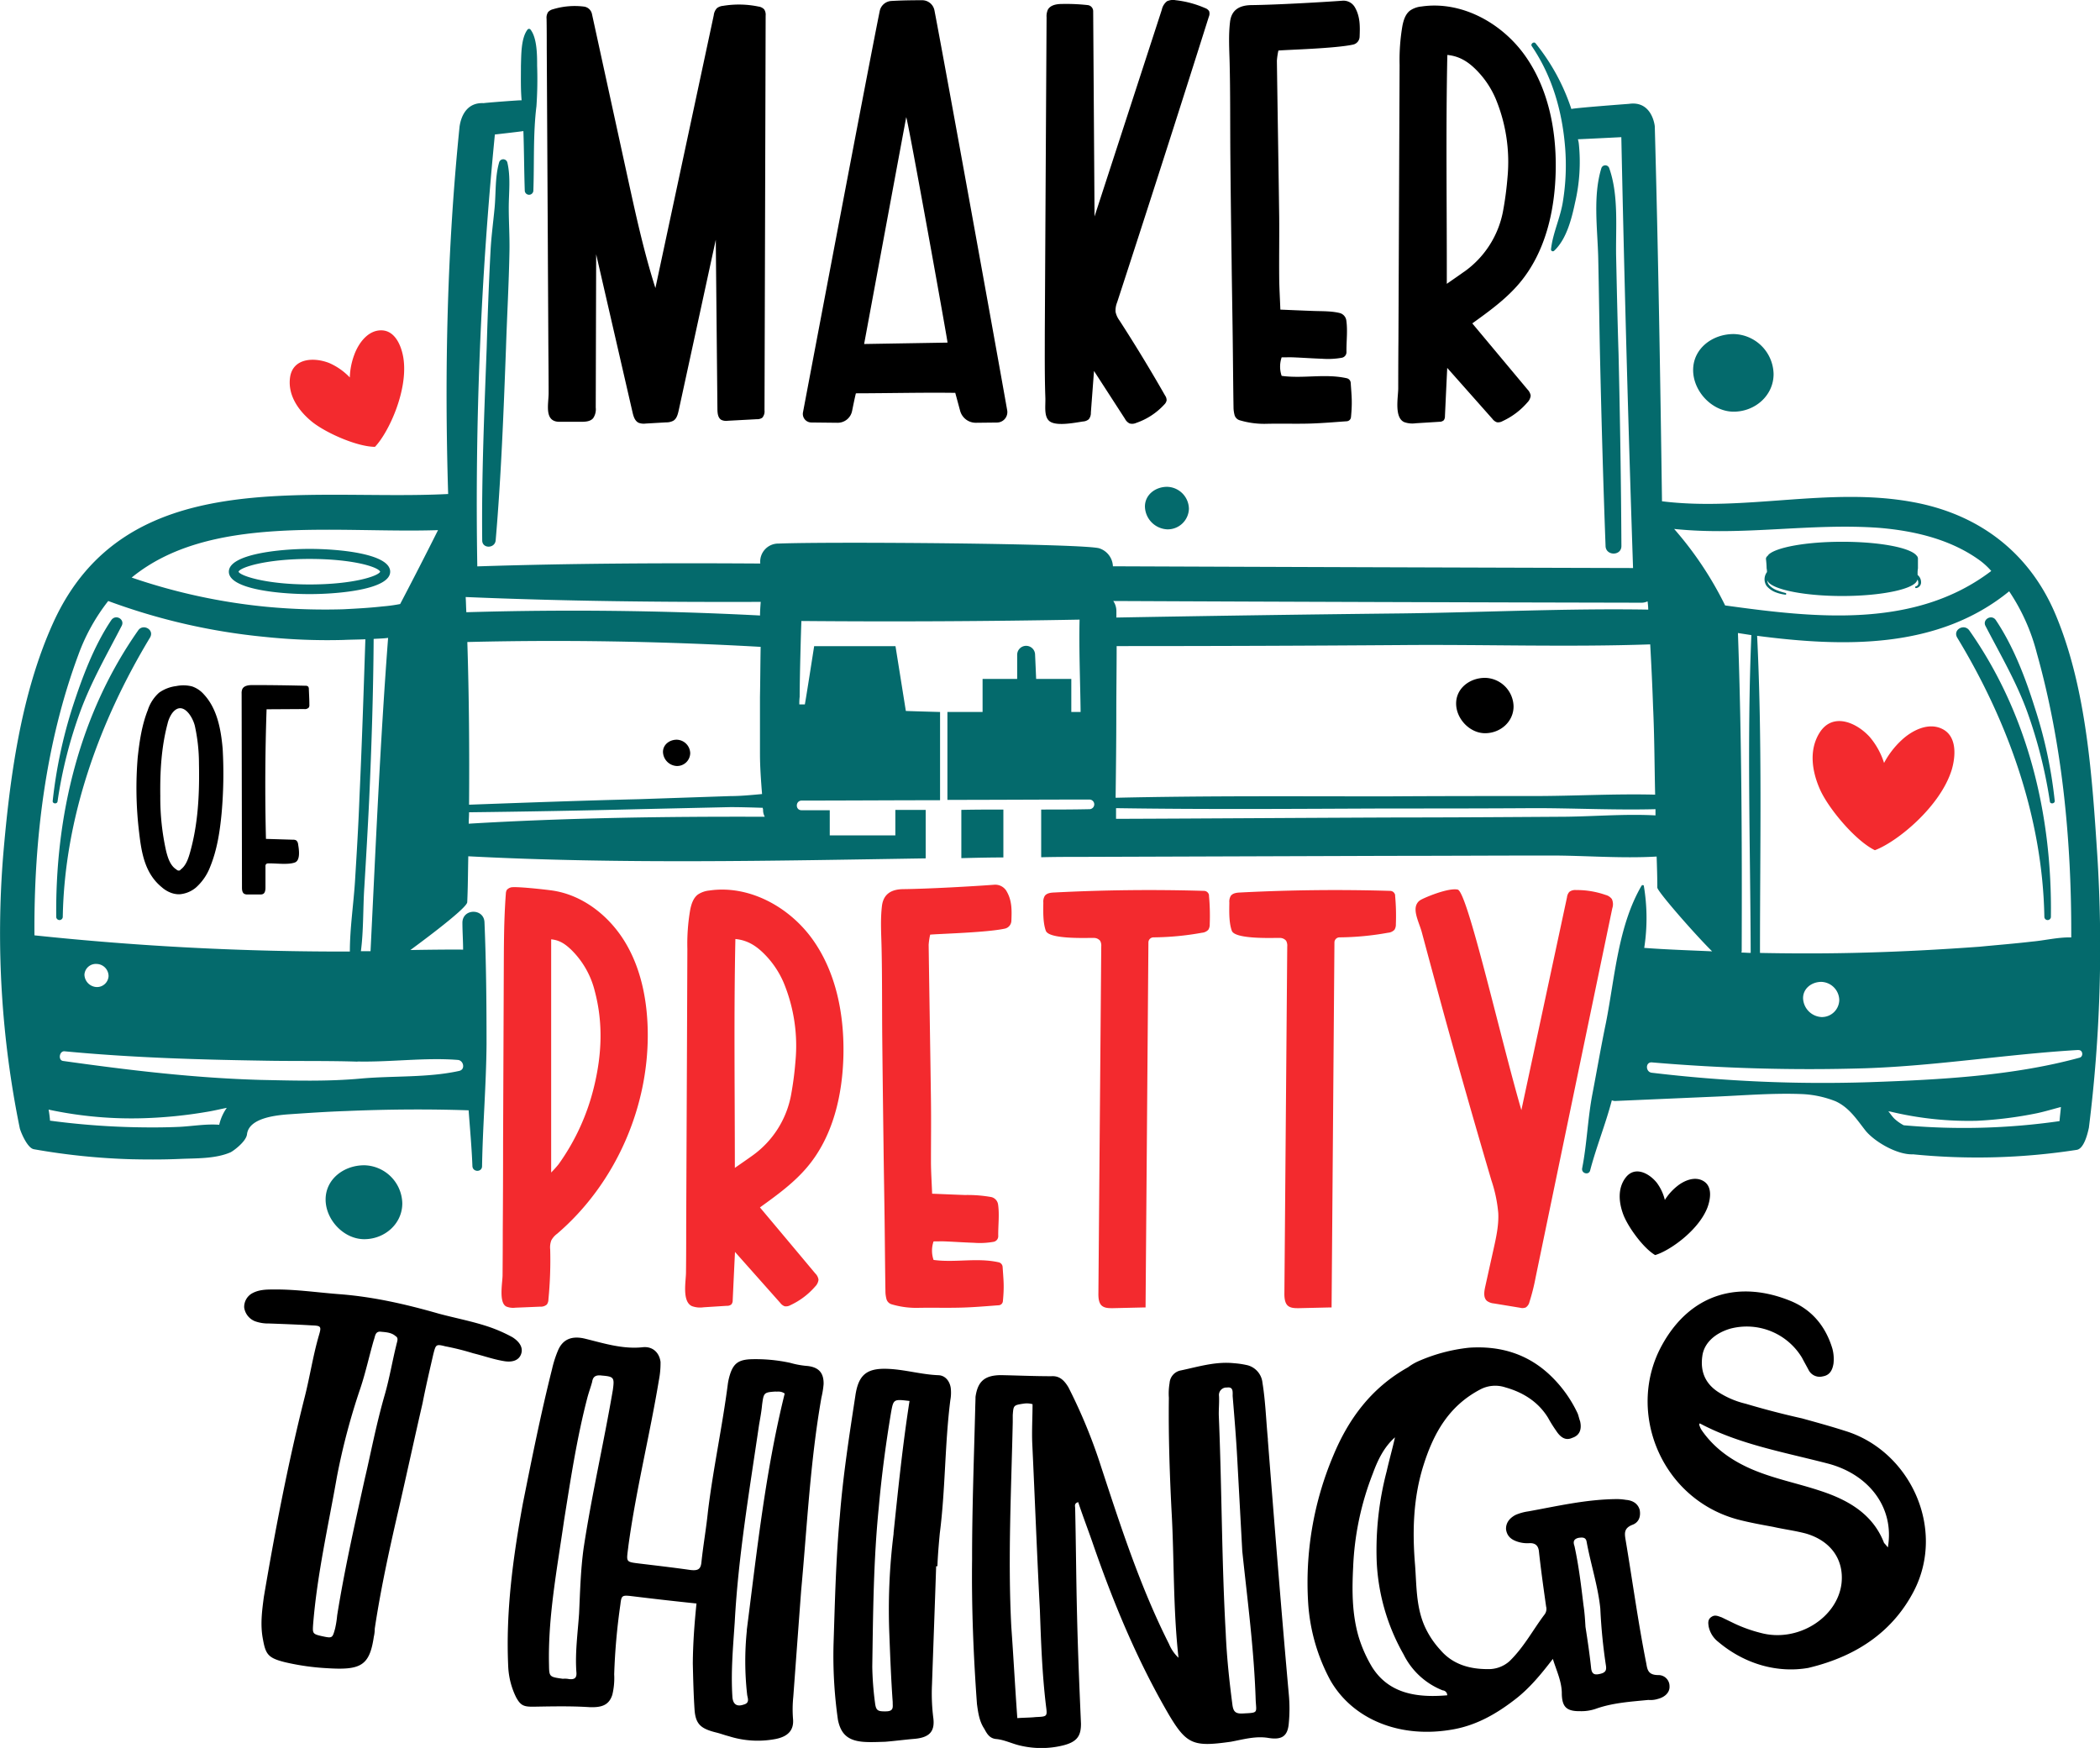
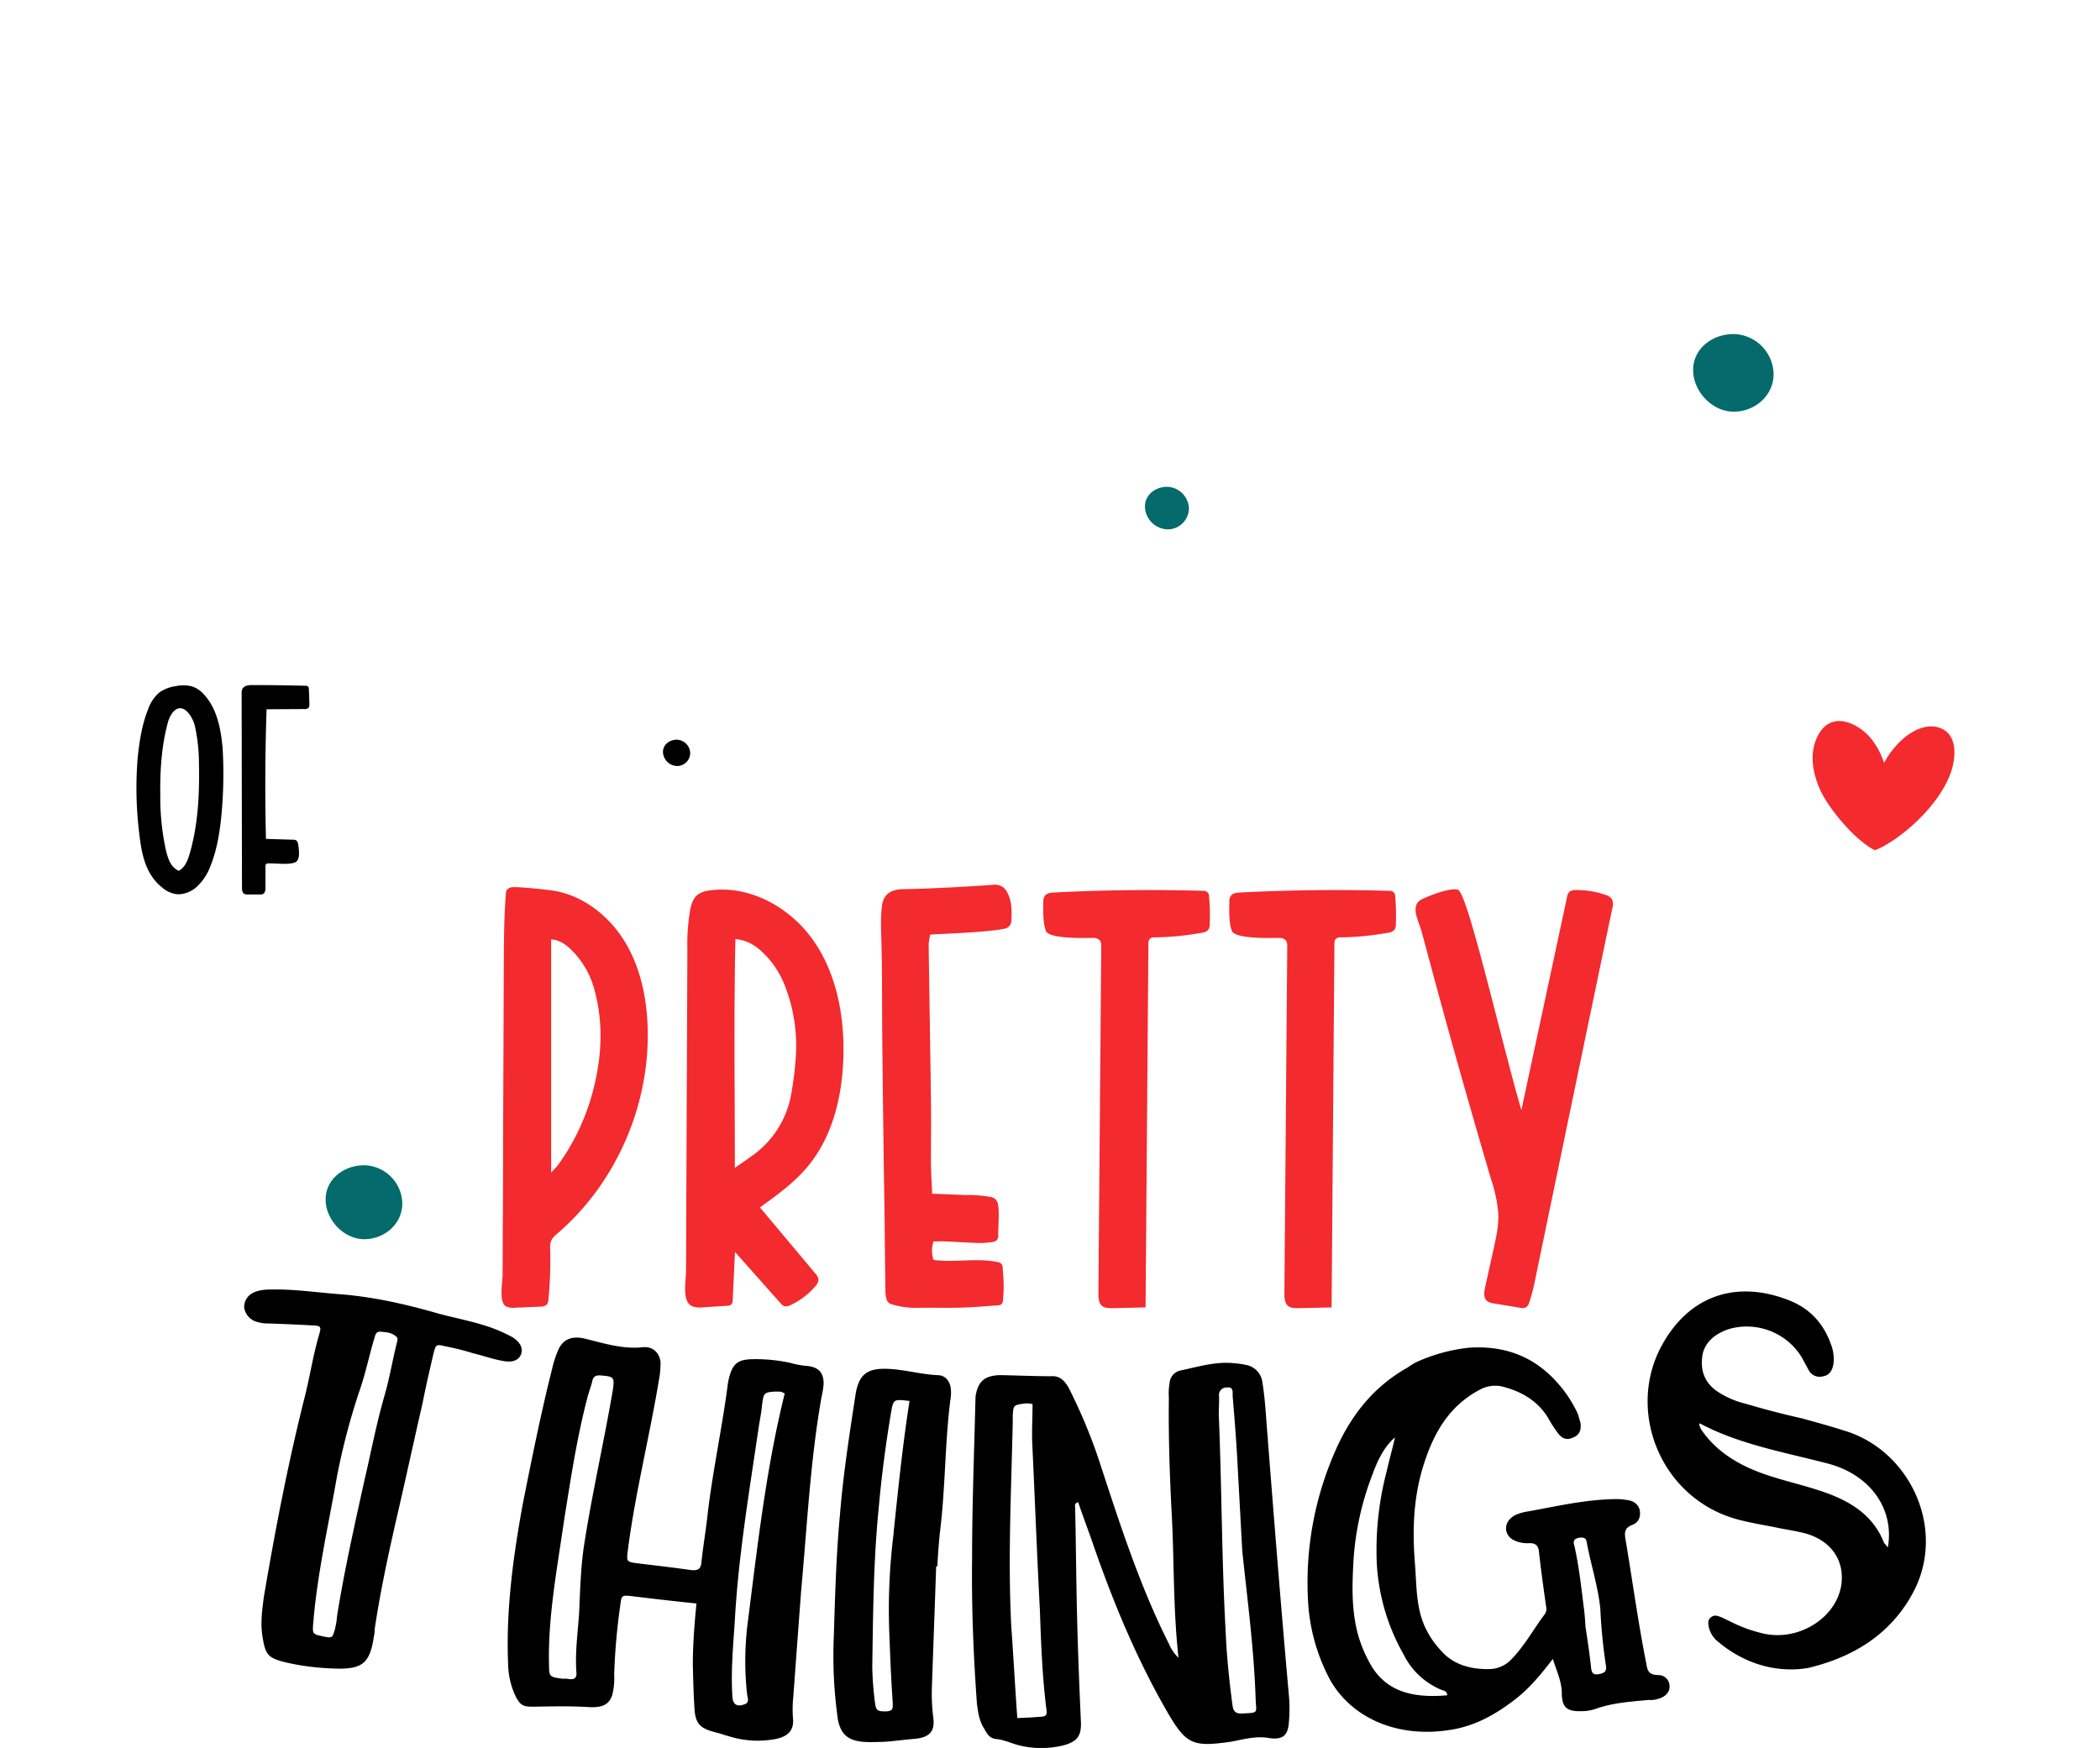
<svg xmlns="http://www.w3.org/2000/svg" viewBox="0 0 736.38 612.95">
  <defs>
    <style>.cls-1{fill:#046a6c;}.cls-2{fill:#f32a2e;}</style>
  </defs>
  <title>SVG</title>
  <g id="Layer_1" data-name="Layer 1">
    <path d="M201,438a9.63,9.63,0,0,0-4.11-2.77,12.29,12.29,0,0,0-5.56-.13,13.19,13.19,0,0,0-6,2.3,13.88,13.88,0,0,0-4,6.17c-2.06,5.19-2.9,10.87-3.51,16.43a129.43,129.43,0,0,0,.49,26.47c.84,7.26,2.05,14.39,8,19.22a10.25,10.25,0,0,0,3.27,1.94,8.14,8.14,0,0,0,2.9.48,10.19,10.19,0,0,0,5.68-2.3,18.59,18.59,0,0,0,5.07-7.37c2.42-5.92,3.39-12.33,4-18.74a156.44,156.44,0,0,0,.37-22.6C207,450.23,205.66,443,201,438Zm-5,56c-.6,2.05-1.45,4.23-3.14,5.44a.66.66,0,0,1-.6.36h-.12a1,1,0,0,1-.73-.36c-2.17-1.33-3-4-3.62-6.41a85.57,85.57,0,0,1-2.06-19.34c-.12-8.58.36-17.16,2.54-25.38a10.57,10.57,0,0,1,1.57-3.63c3.5-4.71,7.13.85,8,4.35a61.93,61.93,0,0,1,1.45,13.3C199.5,473,199,483.71,196,494Zm42-52.41a1.79,1.79,0,0,1-.17,1,1.83,1.83,0,0,1-1.63.57l-13.2.08q-.78,22.71-.22,45.45l9.55.29a2,2,0,0,1,1.05.23,1.91,1.91,0,0,1,.67,1.34c.34,1.95.87,5.72-1.18,6.43-2.49.87-6.59.22-9.25.31a1.15,1.15,0,0,0-.77.22,1.12,1.12,0,0,0-.24.85c0,2.45,0,4.9,0,7.35,0,.88-.12,2-.93,2.33a2.22,2.22,0,0,1-1,.14l-4.25,0a2.4,2.4,0,0,1-1.27-.23c-.7-.42-.79-1.39-.79-2.21q-.06-34-.12-68a3.62,3.62,0,0,1,.25-1.6c.59-1.21,2.21-1.39,3.56-1.39q9.25,0,18.53.24a1.34,1.34,0,0,1,1,.3v0a1.41,1.41,0,0,1,.23.86C237.89,438,238,439.78,238,441.58Z" transform="translate(-129.52 -194.52)" />
-     <path d="M397.5,197.83A3.42,3.42,0,0,1,398,200q-.19,69.22-.4,138.43a3.35,3.35,0,0,1-.78,2.57,3.13,3.13,0,0,1-1.93.52l-10.21.55a4,4,0,0,1-2.19-.3c-1.22-.68-1.38-2.33-1.4-3.73l-.42-43.21c-.05-5.41-.11-10.81-.15-16.22-.06.23-.11.46-.16.69q-6.42,29.6-12.86,59.19c-.3,1.33-.68,2.79-1.81,3.53a5.14,5.14,0,0,1-2.62.61l-7.18.42a5.09,5.09,0,0,1-2.42-.27c-1.35-.64-1.83-2.28-2.16-3.73l-12.74-55.36-.15,53.75a5.48,5.48,0,0,1-.92,3.74c-1,1.18-2.81,1.26-4.38,1.25l-7.41,0c-5.52,0-3.79-6.27-3.81-10.17,0-5.77-.06-11.53-.1-17.29-.05-11.53-.13-23.06-.18-34.58q-.19-34.57-.38-69.15c0-3.38,0-6.75-.06-10.13a3.7,3.7,0,0,1,.53-2.35,3.4,3.4,0,0,1,1.74-1,26.1,26.1,0,0,1,10.83-.93,3.3,3.3,0,0,1,2.81,2.57l12.5,57.28c2.84,13,5.7,26.13,9.75,38.85l20.46-95.65a4.35,4.35,0,0,1,1.11-2.49,4.13,4.13,0,0,1,2.16-.82,33.91,33.91,0,0,1,12.42.25A3.29,3.29,0,0,1,397.5,197.83Zm59.69.32c3.84,20,21.67,118.47,25.51,140.25a3.66,3.66,0,0,1-3.58,4.29l-7.37.08a5.69,5.69,0,0,1-5.56-4.22l-1.7-6.27c-11.37-.16-23,.14-34.84.16-.24.83-.83,3.69-1.34,6.2a5.14,5.14,0,0,1-5.1,4.13l-9.21-.1a3,3,0,0,1-2.91-3.54C414.9,319,434,218.13,438,198.39a4.42,4.42,0,0,1,4.08-3.53c3.73-.21,6.68-.25,10.8-.26A4.39,4.39,0,0,1,457.19,198.15Zm4.59,116.51c0-.88-13.87-78-14.49-79.05-5,26.87-9.85,53.06-14.76,79.54Zm90.28-117.32a35.44,35.44,0,0,0-10.31-2.75,4.88,4.88,0,0,0-2.91.33l-.06,0a5.13,5.13,0,0,0-1.86,3q-11.79,36.24-23.59,72.5l-.48-72a2.15,2.15,0,0,0-1.89-2.11,69.2,69.2,0,0,0-9-.4c-1.87,0-4.08.34-5,2a5.69,5.69,0,0,0-.45,2.66q-.32,55.23-.62,110.45c0,7.65-.08,15.3.19,22.93.12,3-.7,7.17,1.93,8.57s8.51.22,11.29-.2a3.4,3.4,0,0,0,2-.78,3.5,3.5,0,0,0,.74-2.33l1.1-14.61L524,341.39a3.68,3.68,0,0,0,1.62,1.62,3.41,3.41,0,0,0,2.32-.19,23.84,23.84,0,0,0,9.84-6.44,2.77,2.77,0,0,0,.82-1.44,2.84,2.84,0,0,0-.54-1.73q-7.63-13.38-16-26.33a7.73,7.73,0,0,1-1.36-3,7.59,7.59,0,0,1,.55-3.34q16.31-50,32.14-100.1a2.78,2.78,0,0,0,.12-2A2.71,2.71,0,0,0,552.06,197.34Zm48.08-2.56c-7.06.51-23,1.43-31.79,1.53-4.07.05-7,1.56-7.51,5.89-.57,4.8-.26,9.55-.14,14.34.26,10.77.16,21.54.25,32.31q.16,18.41.44,36.81c.1,8.83.27,17.66.38,26.48.11,8.53.16,17.05.3,25.57a11,11,0,0,0,.31,2.16,2.66,2.66,0,0,0,1.78,2,30.1,30.1,0,0,0,9.61,1.26c5.13-.12,10.28.07,15.4-.09,4.21-.14,8.4-.5,12.62-.8a1.58,1.58,0,0,0,1.46-1.44c.52-5.45.22-7.2-.09-12a1.78,1.78,0,0,0-1.36-1.64c-7.61-1.71-15.33.21-22.86-.84a10,10,0,0,1,0-6.49c1.49,0,2.83-.05,4.16,0,3.32.14,6.63.37,10,.49a27.85,27.85,0,0,0,7-.36,2,2,0,0,0,1.57-2c-.06-3.8.47-7.45-.06-11.11a3.14,3.14,0,0,0-2.37-2.58c-3-.71-6.1-.6-9.18-.71-3.73-.13-7.47-.3-11.57-.47-.15-4-.38-7.69-.41-11.39-.06-7,.06-14.06,0-21.08-.24-18.26-.56-36.53-.81-54.8a24.13,24.13,0,0,1,.53-3.57c2.66-.28,19.84-.7,26.22-2.1a2.92,2.92,0,0,0,2.26-2.76c.14-3.53.25-7.08-1.72-10.41A4.6,4.6,0,0,0,600.14,194.78Zm65,136.3a4.1,4.1,0,0,1,1.11,2.06v.26a4.06,4.06,0,0,1-1.17,2.27,25.6,25.6,0,0,1-8.67,6.52,3.13,3.13,0,0,1-2,.4,3.35,3.35,0,0,1-1.55-1.17L637,323.53q-.41,8.45-.8,16.9a2.33,2.33,0,0,1-.42,1.47,2.31,2.31,0,0,1-1.61.53l-8.19.51a8.42,8.42,0,0,1-4.06-.4c-3.58-1.59-2.11-8.79-2.1-11.82q0-8.27.07-16.54l.14-32.31q.13-32.31.27-64.63a70.69,70.69,0,0,1,1-13.72c.4-2,1.06-4.06,2.67-5.3a8.42,8.42,0,0,1,4-1.42c14-2.06,28.18,5.74,36.34,17.26s11,26.11,10.73,40.22-3.6,28.68-12.66,39.48c-4.69,5.58-10.67,9.9-16.59,14.16Zm-22.3-41.2A33.61,33.61,0,0,0,656.67,268c.68-3.74,1.16-7.53,1.47-11.31A57.78,57.78,0,0,0,654,229.17a32.3,32.3,0,0,0-6.9-10.22c-2.61-2.6-5.67-4.75-10.06-5.16-.56,26.6-.14,52.87-.19,80.26C639.44,292.24,641.14,291.09,642.81,289.88Z" transform="translate(-129.52 -194.52)" />
    <path d="M312.24,669.37c.78-2.15-.36-4.22-3-5.92a52.45,52.45,0,0,0-8.87-3.85c-5.61-1.83-11.35-2.91-17-4.43-11.29-3.24-22.45-5.81-34.22-6.78-8-.57-15.9-1.81-23.94-1.69-2.39,0-4.78.07-7,1.2a5.46,5.46,0,0,0-3.06,5.15,6.09,6.09,0,0,0,3.81,4.79,13.49,13.49,0,0,0,4.85.78c5,.18,10.17.37,15.09.67,3.22.12,3.39.36,2.44,3.53-2.13,7.3-3.21,14.86-5.18,22.41-5.7,22.73-10.17,45.94-14.12,69.28-.65,4.92-1.31,9.83-.31,14.89.94,5.27,1.85,6.54,7.73,8a84.87,84.87,0,0,0,14.79,2.1c11.73.73,14.84-.8,16.35-11a12.63,12.63,0,0,0,.33-2.86c2.25-15.05,5.66-30.09,8.57-42.7,3.12-13.63,5.54-24.89,8.18-36.3,1.14-5.85,2.5-11.65,3.79-17.26.88-3.4.92-3.59,4.18-2.76a91.29,91.29,0,0,1,9.84,2.46c3.47.84,6.89,2.07,10.43,2.68C309.18,672.4,311.46,671.54,312.24,669.37Zm-43.76-3.13c-1.38,5.58-2.36,11.46-4,17.22-3.09,10.68-5.13,21.6-7,29.4-4,18.06-7.29,32.89-9.73,48.13a34.92,34.92,0,0,1-.74,4.67c-.89,3.17-.93,3.38-4.09,2.71-3.84-.81-3.8-1-3.61-4.13,1.4-17.55,5.36-34.77,8.38-52a232.36,232.36,0,0,1,8.23-31c1.83-5.49,3.08-11.32,4.69-16.85.47-1.16.4-2.86,2.13-2.91,1.91.19,4,.22,5.49,1.57C269.42,663.71,268.73,665,268.48,666.24Zm144.27,7.29a31.27,31.27,0,0,1-6.16-1.11,56.9,56.9,0,0,0-14.08-1.25c-4,.23-5.79,1.49-7,5.3a21,21,0,0,0-.75,3.22c-1.94,15.08-5.2,30-7,44.93-.61,5.93-1.66,11.82-2.28,17.74-.25,2.45-1.2,3-3.85,2.7-5.94-.85-12.11-1.56-18.06-2.28-4.4-.54-4.4-.55-3.89-4.62.08-.61.16-1.22.23-1.84,2.69-19.54,7.47-38.6,10.67-57.89a31,31,0,0,0,.56-6.34c-.44-3.37-2.88-5.53-6.28-5.14-7,.75-13.69-1.41-20.19-3-4.47-1.08-7.79.06-9.5,4.17a39.28,39.28,0,0,0-2.08,6.53c-3.93,15.61-7.07,31.32-10.26,47.27-3.42,18.79-6,37.73-5.1,57a27.21,27.21,0,0,0,2.78,10.81c1.66,3,2.78,3.34,6.55,3.26,6.35-.11,12.92-.24,19.18.17,4.4.17,6.86-.78,8-4.36a24.87,24.87,0,0,0,.65-7.16,220.31,220.31,0,0,1,2.16-24.38c.4-3.26.44-3.46,4.22-3,7.33.9,14.45,1.71,22.48,2.55-.72,6.95-1.25,14.12-1.29,21.15.13,5.39.26,11,.63,16.37.43,5,2.38,6.46,7.84,7.79,1.38.35,2.72.87,4.1,1.21a33.45,33.45,0,0,0,16.44,1c4.5-.88,6.52-3.22,6.12-7.16a42.79,42.79,0,0,1,.1-7.62c.92-12.5,1.83-24.79,2.76-37.29,2.09-22.51,3.17-45.29,7.11-67.67a32,32,0,0,0,.76-4.68C418.42,676,416.68,674,412.75,673.53Zm-68.33,8.4c-3.15,18.45-7.44,36.94-10.24,55.43-1.07,7.73-1.24,15.38-1.6,23-.47,6.77-1.43,13.69-.95,20.4.2,1.89-.38,2.85-2.66,2.54a7.25,7.25,0,0,0-2.08-.09c-4.8-.67-4.79-.67-4.86-5-.37-16.66,2.75-33,5.34-50.91,2.16-13.4,4.34-28.24,8.16-42.83.48-1.8,1.15-3.58,1.63-5.37.29-2,1.42-2.5,3.5-2.21C344.86,677.23,345,677.66,344.42,681.93Zm47,84.24a105.15,105.15,0,0,0,.08,22.5c.12,1.24,1.12,3-1.24,3.6-2.38.82-3.69-.13-3.91-2.61-.58-8.93.22-17.53.81-26.34,1.25-23.2,5.17-46.15,8.53-69.16.42-2.44.85-4.68,1.07-7.12.57-4.09.59-4.28,4.62-4.55,1,.09,1.91-.25,3.3.7C397.92,710.46,394.94,738.44,391.38,766.17Zm67.24-89.41c-6-.23-11.57-1.92-17.38-2.21-7.67-.41-10.72,1.85-11.82,9.41-2.12,13.86-4.31,27.93-5.43,42.06-1.41,15.14-1.74,30.35-2.23,45.36a158.34,158.34,0,0,0,1.55,26.24c1.07,5.21,3.73,7.43,9.52,7.74,2.31.13,4.64,0,7-.06,3.27-.26,6.76-.72,10-1,5.34-.4,7.49-2.4,6.95-7.14a68.48,68.48,0,0,1-.49-11.94c.48-13.76,1-27.72,1.46-41.48l.44,0c.14-3.91.49-7.8.83-11.49,2-15.55,1.73-31.18,3.7-46.74a14.56,14.56,0,0,0,.14-4.32C462.52,678.73,460.9,676.84,458.62,676.76Zm-15.78,55.46a214.25,214.25,0,0,0-1.49,35.72c.3,7.84.61,15.66,1.17,23.5-.06,1.44.55,3.12-2.22,3.19-3,.06-3.66-.18-4-3.08a108.21,108.21,0,0,1-.95-12.59c.28-18.5.41-37.22,2.26-55.64,1-11.26,2.46-22.3,4.29-33.31.88-4.91.87-4.89,6.51-4.22C446,701.53,444.45,716.87,442.84,732.22Zm131.25-32.84c-.65-6.76-.86-13.53-1.92-20a7.07,7.07,0,0,0-5.8-6.24,30.38,30.38,0,0,0-4.19-.59c-6.47-.67-12.6,1.26-18.58,2.52a4.83,4.83,0,0,0-4,4.47,21.66,21.66,0,0,0-.25,5.14c-.17,13.17.27,26.31.92,39.24,1,17,.49,34.1,2.46,51.92a13.93,13.93,0,0,1-3.32-4.82c-10.09-20-16.89-41.06-23.81-62.13A186.78,186.78,0,0,0,504.17,681c-1.47-2.45-3.13-4.09-6-3.89-6,0-12.05-.27-17.88-.38-5.61.11-7.94,2.3-8.7,7.63,0,1.23-.07,2.47-.1,3.91-.44,17.65-1.11,35.31-1.1,53-.21,16.85.48,33.92,1.71,50.81.4,2.88.79,6,2.58,8.68.9,1.66,1.78,3.32,4.09,3.57,3,.25,5.77,1.74,8.77,2.37a32,32,0,0,0,14.82-.14c4.86-1.24,6.24-3.33,6.21-7.63-.55-12.74-1.09-25.48-1.38-38.21-.31-12.53-.38-25.06-.66-37.39,0-.61-.44-1.64,1.07-2.06,1.76,5.33,3.77,10.46,5.57,15.77,7,20.06,15.22,39.86,26.15,58.63,6.33,10.68,8.73,11.46,21.85,9.61,4.37-.82,8.7-2.08,13.16-1.32,4.68.75,6.7-.62,7.1-5a54.17,54.17,0,0,0,0-10.5C578.77,758.78,576.42,729.07,574.09,699.38Zm-81.44,97.26c-1.83.2-3.91.19-6.44.36-.79-10.9-1.35-21.59-2.11-32.07-1.24-24.06,0-47.88.51-71.71l0-2.46c.26-3.49.26-3.5,4-4.06a7.25,7.25,0,0,1,2.94.22c0,4.52-.29,9.25-.1,13.76.92,19.54,1.66,39.06,2.68,58.58.4,11.31.8,22.4,2.14,33.49C496.79,796.46,496.79,796.46,492.65,796.64Zm72.61-1.26c-2.52.13-3.27-.66-3.6-2.9-1.1-8.39-2-16.77-2.36-25.19-1.43-25.23-1.36-50.54-2.42-76-.11-2.26.18-4.75.06-7.21a2.62,2.62,0,0,1,2.78-3c2.28-.34,2,1.54,2,3,.59,7.17,1.21,14.55,1.61,21.93.58,10.67,1.17,21.54,1.76,32.41,1.83,17.4,4.16,34.76,4.71,52.41C570.1,795.32,570.77,795.09,565.26,795.38ZM711,781.91c-3.52,0-3.82-1.85-4.2-4.08-2.89-14.51-4.84-29-7.29-43.56-.37-2.23-.43-3.88,2.3-5,2.34-.82,3.11-2.83,2.69-5.26-.61-2.19-2.38-3.34-4.85-3.54a18.66,18.66,0,0,0-3.39-.27c-10.66.11-20.69,2.48-30.85,4.31a17.43,17.43,0,0,0-4.47,1.25c-2.06,1.1-3.39,2.73-3.32,5,.32,2.44,1.82,3.69,4.15,4.41a11.06,11.06,0,0,0,4.08.48c2-.07,3,.83,3.28,2.65.7,6.54,1.62,13,2.54,19.56a3.24,3.24,0,0,1-.52,2.78C667.08,766,664,772,658.88,777a11,11,0,0,1-7.7,2.82c-6.69,0-12.44-1.84-16.62-6.76a30.82,30.82,0,0,1-5.74-8.89c-2.75-6.73-2.57-13.77-3.09-20.75-1-11.88-.68-23.68,3-35.25,3.54-11.14,8.85-20.61,19.78-26.38a11.22,11.22,0,0,1,8.86-.77c6.41,1.8,11.62,5.18,15,10.69a48.4,48.4,0,0,0,2.85,4.56c1.72,2.65,3.57,3.41,5.6,2.46,2.49-.79,3.47-2.83,2.77-5.84-.38-1-.54-2-.88-2.78a44.4,44.4,0,0,0-10.33-14c-7.9-7.12-17.3-9.69-27.69-9a59.73,59.73,0,0,0-18.1,4.87,18.87,18.87,0,0,0-3.34,2c-12.88,7.18-20.95,18.19-26.31,31.22a114.33,114.33,0,0,0-8.68,51.78A65.92,65.92,0,0,0,596,783.72c7.89,13.8,24.68,20.71,43.49,17.16,8-1.51,14.81-5.45,20.94-10.16,5.32-4,9.5-9.13,13.61-14.48,1.27,4.16,3.22,8.06,3.14,12.41.15,4.34,1.56,6,6.49,5.92a15.56,15.56,0,0,0,5.28-.78c6-2.17,12.31-2.54,18.57-3.16a8.63,8.63,0,0,0,3.25-.33c2.72-.68,4.31-2.42,4.18-4.48A3.87,3.87,0,0,0,711,781.91ZM610.7,779.18a47.12,47.12,0,0,1-4.83-10.91c-2.28-8-2.27-16.1-1.86-24.18a101,101,0,0,1,6.88-32.8c1.72-4.7,3.86-9.25,7.79-12.75-.88,4-2,7.85-2.9,11.86a109,109,0,0,0-3.5,31.92,72.51,72.51,0,0,0,9.41,32.33,25.87,25.87,0,0,0,13.71,12.62A1.71,1.71,0,0,1,637,789C626.21,789.93,616.55,788.37,610.7,779.18Zm80.09,2.26c-2,.52-3,.26-3.31-1.77-.51-4.92-1.24-9.8-2-14.67-.15-2.47-.29-4.94-.7-7.59-.83-6.94-1.66-13.86-3.15-20.71-.41-1.19-.59-2.4,1.35-2.9,1.54-.24,2.66-.21,2.91,1.41,1.45,7.89,4,15.6,4.79,23.37a191.2,191.2,0,0,0,1.89,19.47C692.84,779.67,693,780.89,690.79,781.44Zm85.54-85.21c-4.88-1.57-9.9-2.94-14.9-4.33q-9.85-2.19-19.73-5.13a30.83,30.83,0,0,1-9.12-3.77c-5-3-6.93-7.41-6.12-13,.61-4.52,4.41-8,9.89-9.59a22.63,22.63,0,0,1,25.06,10.23c.78,1.5,1.53,2.8,2.32,4.3a4.34,4.34,0,0,0,4.94,2.23c2.55-.4,3.43-2.31,3.78-4.5a14.24,14.24,0,0,0-.38-5.19c-2.3-7.69-7-13.52-14.39-16.65-17.89-7.42-35.06-3-45.16,15-13,23-.95,54,26.13,61.46,4.07,1.08,8.34,1.86,12.62,2.64,3.83.87,7.6,1.32,11.5,2.35,8.61,2.51,13.38,9,12.5,17.41-1.4,12.14-15.42,20.94-28.36,17.43a50.41,50.41,0,0,1-9.07-3.22l-4.62-2.24c-1.24-.4-2.29-1-3.52-.18-1.46.91-1.19,2.32-1,3.52a9.13,9.13,0,0,0,3.31,5.24c9.48,8,21,11,31.59,9.16,17.92-4.26,30-13.49,37-26.89C812,730.48,799.26,703.12,776.33,696.23Zm15.18,40.93a17.05,17.05,0,0,0-1.33-1.58c-3.8-9.87-12.2-15-22.52-18.33-7.89-2.63-16.15-4.19-24-7.58-7.16-3.13-13.13-7.4-17.45-13.66a6.2,6.2,0,0,1-.78-1.73c-.24-.16,0-.2.1-.65,13.77,7.36,29.56,10.11,45,14.12C784.9,711.54,793.91,723.23,791.51,737.16Z" transform="translate(-129.52 -194.52)" />
-     <path d="M726.88,608.7c-3.08-1.87-6.94-.14-9.37,1.86a19.21,19.21,0,0,0-4.2,4.74,16.68,16.68,0,0,0-2.8-6c-2.72-3.42-7.79-6.06-11-1.76-2.85,3.8-2.31,8.78-.77,12.88,1.66,4.39,7.06,11.81,11.17,14.21,5.13-1.51,15.34-8.72,18.38-16.79C729.36,614.86,730,610.58,726.88,608.7Z" transform="translate(-129.52 -194.52)" />
-     <path d="M650.26,432.22c-5.36,0-10.14,3.65-10.14,9s4.78,10.41,10.14,10.41,10-4,10-9.4A10.22,10.22,0,0,0,650.26,432.22Z" transform="translate(-129.52 -194.52)" />
    <path d="M366.82,453.91c-2.55,0-4.82,1.73-4.82,4.28a5.09,5.09,0,0,0,4.82,4.94,4.6,4.6,0,0,0,4.73-4.46A4.85,4.85,0,0,0,366.82,453.91Z" transform="translate(-129.52 -194.52)" />
  </g>
  <g id="Green">
-     <path class="cls-1" d="M815.81,418.08c-1.57-2.78,2.42-4.95,4.23-2.54,20.67,29.37,29.13,64.91,28.64,100.57a1.15,1.15,0,0,1-2.29,0C845.78,481.3,833.7,447.57,815.81,418.08ZM749,400a7.93,7.93,0,0,0,2.78,2.06,14.08,14.08,0,0,0,3.87,1c.24,0,.36-.48,0-.6a24.16,24.16,0,0,1-3.15-1,7.21,7.21,0,0,1-2.54-1.69,2.67,2.67,0,0,1-.72-1.81c.72,3,12.09,5.56,26.23,5.56s25.86-2.54,26.35-5.68h.12v.12l.12.12a5.2,5.2,0,0,1,.12.6v.61a1.18,1.18,0,0,1-.85.84.31.31,0,0,0,.12.61,2,2,0,0,0,1.7-2.06,3.23,3.23,0,0,0-1.21-2.54v-.48a9.18,9.18,0,0,1,.12-1.81v-3.51a1.48,1.48,0,0,0-.48-1c-2.18-2.78-12.94-4.84-26.11-4.84-12.57,0-23,1.93-25.75,4.47,0,.12,0,.12-.12.12s-.12.25-.24.37a1.26,1.26,0,0,0-.6,1.08,30,30,0,0,1,.24,3.27,5.42,5.42,0,0,1,.12,1.33A4.16,4.16,0,0,0,749,400ZM157.68,444c3.87-10.52,9.31-19.95,14.5-30,1.21-2.29-2.05-4.23-3.62-2.05-6.17,9.18-10.28,20.3-13.66,30.7A167.52,167.52,0,0,0,148,475.37c-.12,1,1.45,1.21,1.69.25A157.54,157.54,0,0,1,157.68,444Zm534.84-58c.12,3.51,5.56,3.51,5.56,0-.12-22.48-.48-44.84-1-67.32-.36-11.24-.6-22.48-.84-33.73-.24-10.15,1-21.75-2.42-31.42a1.45,1.45,0,0,0-2.78,0c-3,9.79-1.33,21.27-1.09,31.42.25,11.25.37,22.49.61,33.73C691.07,341.09,691.68,363.45,692.52,385.93ZM466.62,495.44c4.83-.12,9.79-.24,14.74-.24V478.4c-4.83,0-9.79,0-14.74.12ZM178,415.54c-20.66,29.37-29.12,64.91-28.76,100.57a1.15,1.15,0,0,0,2.29,0c.61-34.81,12.82-68.54,30.58-98C183.79,415.3,179.68,413.13,178,415.54ZM840.34,444a166,166,0,0,1,8,31.67c.12.84,1.69.72,1.69-.25a158.78,158.78,0,0,0-7-32.75c-3.26-10.4-7.49-21.52-13.66-30.7-1.45-2.18-4.83-.24-3.62,2.05C830.92,424,836.48,433.43,840.34,444ZM266.34,395c0,6.16-17.77,7.85-28.28,7.85s-28.29-1.69-28.29-7.85,17.77-8,28.29-8S266.34,388.71,266.34,395Zm-3.51,0c-.72-1.7-9.67-4.48-24.77-4.48s-24.3,2.9-24.9,4.48c.6,1.45,9.67,4.47,24.9,4.47S262.11,396.57,262.83,395Zm44.6-143.48a1.49,1.49,0,0,0-2.9,0c-1.45,5.08-1.08,10.64-1.57,15.84s-1.21,10.39-1.45,15.59c-.6,11.24-1,22.48-1.33,33.6-.84,22.48-1.81,45-1.57,67.45,0,3,4.47,2.9,4.72,0,1.93-22.36,2.78-45,3.62-67.45.36-11.12,1-22.36,1.21-33.6.12-5.2-.24-10.39-.24-15.59S308.64,256.6,307.43,251.52ZM862,590c-.12.36-1.33,7.25-4.23,7.73a228,228,0,0,1-57.41,1.57c-5.68.25-13.78-4.59-16.8-8.46s-5.68-8-10.4-10.15a36.33,36.33,0,0,0-12.45-2.54c-10.51-.36-21.15.61-31.54,1l-33.36,1.45a3.5,3.5,0,0,1-1.09-.24c-2.18,8.34-5.44,16.31-7.62,24.65-.48,1.7-3.14,1-2.78-.84,1.69-8.58,1.94-17.53,3.63-26.23,1.57-8.22,3-16.56,4.71-24.78,3.15-16,4.23-33.84,12.45-48,.24-.37.85-.37.85.12a68.2,68.2,0,0,1,.12,21.63c8,.61,16,.85,23.81,1.21-5.56-5.44-19.22-21-19.22-22.36,0-3.62-.12-7.25-.24-10.88-12.33.73-25.26-.36-37-.36-19,0-37.83.12-56.8.12L509,495c-4.83,0-9.55,0-14.38.13V478.4c5.56,0,11.24,0,16.92-.13a1.69,1.69,0,0,0,0-3.38c-16.56,0-33.24.12-49.8.12V444.19h12.33v-11.6H486.2v-8.46a3.14,3.14,0,1,1,6.28,0c.13,2.78.25,5.56.37,8.46h12.33v11.6h3.26c-.12-10.76-.61-21.64-.36-32.39q-48.78.9-97.54.48c-.13,2.42-.61,20.06-.61,26.59a19.74,19.74,0,0,0-.12,2.66h1.93c.13-.24,3.27-20.43,3.27-20.43h28.52l3.63,22.73c3,.12,12,.36,12,.36v30.94c-16.2,0-32.4.12-48.59.12-2.18.12-2.18,3.39,0,3.39h9.91v8.82h23v-8.94h10.64v17c-53.55.84-107.21,2.05-160.39-.73-.12,5.32-.12,10.76-.37,16.08,0,2.3-19.82,16.68-19.94,16.8,5.68-.12,18-.24,18.49-.12,0-3.14-.24-6.41-.24-9.55.12-5,7.62-5,7.74,0,.6,14.14.72,28.53.72,42.67-.12,14.38-1.33,28.52-1.57,42.78,0,2.18-3.26,2.18-3.38,0-.25-6.52-.85-13-1.33-19.58-14.27-.48-28.65-.36-42.91.25-7,.24-13.9.72-20.91,1.2-4.11.37-13.3,1.33-13.9,7-.36,2.66-5.08,6-5.8,6.29-5.32,2.3-12,2.05-17.65,2.3s-11.24.24-16.92.12a233.36,233.36,0,0,1-34.33-3.51c-2.42-.36-4.83-6.53-5-7.49a341.31,341.31,0,0,1-5.81-95.37c2.3-27.19,6.17-56.56,17.53-81.7,25.38-56,88.72-42.67,138.52-45.21-1.33-43-.37-85.94,4-128.85.25-1.69,1.45-8.58,8.46-8.21.49-.13,12.82-1.09,13.3-1-.36-4-.24-8.1-.24-12.09.12-3.74,0-9.67,2.3-12.69a.67.67,0,0,1,1.08,0c2.3,3,2.3,9.07,2.3,12.69a138.36,138.36,0,0,1-.24,14.14c-1.21,9.79-.73,20-1.09,29.74a1.51,1.51,0,0,1-3,0c-.24-6.89-.24-14-.49-21-.48.12-8.82,1.08-10,1.2a1320.46,1320.46,0,0,0-6.16,151.45c33-1.08,66.11-1.21,99.23-1a6.34,6.34,0,0,1,6.41-7c18.85-.73,107.93,0,112.53,1.69a6.9,6.9,0,0,1,4.71,6.28q91.2.36,182.39.61-2.54-75.6-4.11-151.09s-12,.61-15.11.73h-.12a9.19,9.19,0,0,1,.36,1.93,62.41,62.41,0,0,1-1.33,20.19c-1.2,5.68-3,12.93-7.37,17a.65.65,0,0,1-1.09-.48c.61-5.81,3.39-11.25,4.23-17.17a79,79,0,0,0,.73-18.49c-1-12.69-4.47-25-11.72-35.66-.49-.72.72-1.69,1.32-1a72.83,72.83,0,0,1,12.58,23.08c.72-.36,20.18-1.81,20.18-1.81,8.22-1.21,9.07,7.85,9.07,7.85,1.2,43.88,1.93,87.76,2.53,131.51,29.25,3.63,58.62-5.08,87.75.24,23.57,4.23,41.46,18,50.53,40.13,10.63,25.74,12.57,56.45,14.38,84A510.2,510.2,0,0,1,862,590ZM141.6,522.51a1023.55,1023.55,0,0,0,110.6,5.68c0-8.22,1.33-16.92,1.81-24.77.61-9.92,1.21-19.71,1.57-29.62.85-18.37,1.45-36.74,2.06-55.11-2.66.12-5.32.12-7.74.24a211,211,0,0,1-27.68-1.09,218.14,218.14,0,0,1-54.75-12.57A68.4,68.4,0,0,0,157,424.13C145.59,454.83,141.36,488.79,141.6,522.51Zm115.67-16.8c-.48,7.13-.24,15.11-1.2,22.36h3.38c1.81-36.62,3.38-73.24,6.16-109.87-1.69.24-3.38.24-5.07.37-.12,18.85-.73,37.71-1.57,56.44C258.48,485.29,257.88,495.56,257.27,505.71Zm-93.91,26.83a4,4,0,0,0-4.23,3.75,4.47,4.47,0,0,0,4.23,4.35,4.06,4.06,0,0,0,4.23-3.86A4.29,4.29,0,0,0,163.36,532.54ZM209.05,583c-2.42.48-4.84,1.08-7.25,1.45a160.15,160.15,0,0,1-21.4,2.17,138.45,138.45,0,0,1-33.84-3c.24,1.21.36,2.42.48,3.51v.36a266.57,266.57,0,0,0,29.37,2.3c5.32.12,10.76.12,16.2-.13,4.47-.24,9.31-1.08,13.78-.72A16.53,16.53,0,0,1,209.05,583Zm45.81-16.2c-11.24-.36-22.61-.12-33.85-.36-23-.36-46-1.09-68.89-3.27-1.81-.12-2.3,3.15-.48,3.39,23.2,3.26,46.05,6,69.37,6.65,11.61.24,23.57.6,35.18-.49,11.36-1,23.32-.24,34.32-2.66,2.3-.48,1.57-3.74-.48-3.86C278.55,565.3,266.58,567,254.86,566.75Zm28.28-186.38C247,381.58,203,374.69,175.69,397.05a206.82,206.82,0,0,0,47.5,10.27,218.71,218.71,0,0,0,26.71.85c4.59-.24,9.19-.48,13.78-1a53.92,53.92,0,0,0,6.16-.84C274.32,397.78,278.79,389.07,283.14,380.37Zm112.89,30c0-1.57.12-3.27.24-4.84-34.44.12-68.89-.24-103.22-1.69h-.24c.12,1.81.12,3.5.24,5.32Q344.54,407.69,396,410.35ZM294,476.7c19.82-.72,39.64-1.45,59.47-1.93l32.15-1.09c3.5,0,7.37-.36,11.12-.72-.37-4.72-.73-9.43-.73-14.27V438.87c.12-5.8.12-11.72.24-17.52-34.32-1.94-68.53-2.54-102.86-1.7C294,438.75,294.14,457.73,294,476.7Zm103.7,4.23a4.77,4.77,0,0,1-.6-2.41c0-.25-.12-.49-.12-.73-3.87-.12-7.74-.24-11.36-.24l-32.15.72q-29.75.74-59.47,1.09c0,1.33-.12,2.66-.12,4C328.35,481.3,363,480.81,397.72,480.93Zm122.2-75.66a6.3,6.3,0,0,1,1.09,3.51v2.29c33.48-.6,66.84-1.09,100.32-1.45,28.53-.36,57.53-1.81,86.18-1.33a23.62,23.62,0,0,0-.24-2.9,5.14,5.14,0,0,1-2.42.48Q612.39,405.69,519.92,405.27Zm.85,69c31.79-.73,63.45-.49,95.12-.49,17.29-.12,34.45-.12,51.73-.12,13.9,0,28.29-.84,42.31-.48-.24-10.28-.24-20.55-.73-30.82-.24-7.26-.6-14.63-1-21.88-28.88,1-58.13,0-86.9.24-33.36.24-66.84.36-100.2.36,0,8-.12,15.84-.12,23.81,0,9.79-.12,19.46-.24,29.26Zm189.28,4c-14.14.37-28.41-.36-42.43-.36-17.28.12-34.44.12-51.73.12-31.67.12-63.33.37-95-.12v3.75c33-.12,65.87-.36,98.75-.48,18.85,0,37.83-.13,56.81-.25,10.75,0,22.48-1.08,33.6-.48Zm124-76.38c-24.9,20.3-57.78,19.58-88.36,15.59,1.82,37,1,74.21,1,111.2,12.33.24,24.66.24,37-.12,13.41-.37,26.71-1.09,40-2.06,6.17-.6,12.33-1.09,18.5-1.81,4.23-.36,9.06-1.57,13.65-1.45.13-33.85-3.14-67.93-12.08-99.72A70,70,0,0,0,834.06,401.89ZM768.19,538.83c-3.39,0-6.41,2.3-6.41,5.68a6.84,6.84,0,0,0,6.41,6.65,6.09,6.09,0,0,0,6.28-5.92A6.5,6.5,0,0,0,768.19,538.83Zm-33.73-132c31.43,4.35,66.48,8.34,93.31-12.09a25.88,25.88,0,0,0-3.74-3.5c-10.16-7.49-22.85-10.52-35.3-11.6-24.17-1.82-48,2.9-72.16.36A123.18,123.18,0,0,1,734.46,406.84Zm9.19,10.4-4.71-.73c1.32,37.11,1.45,74.21,1.32,111.2a1.84,1.84,0,0,1-.12.85c1.09,0,2.18.12,3.27.12C743.29,491.57,742.08,454.22,743.65,417.24ZM852.19,582.71c-2.78.72-5.56,1.57-8.34,2.17a138.35,138.35,0,0,1-21.15,2.66,117.47,117.47,0,0,1-30.46-3.26,1.13,1.13,0,0,1-.61-.12c.73.84,1.33,1.81,2.18,2.65a15.55,15.55,0,0,0,3.26,2.3,236.13,236.13,0,0,0,54.64-1.45C851.83,586,852.07,584.28,852.19,582.71Zm6.16-20c-24.9,1.45-49.55,5.56-74.69,6.41a646.79,646.79,0,0,1-74.94-2.06c-2.3-.12-2.18,3.39,0,3.63A504.66,504.66,0,0,0,785.11,574c24.29-.84,50.16-2.17,73.61-8.58C860.17,565.06,859.92,562.64,858.35,562.76Z" transform="translate(-129.52 -194.52)" />
    <path class="cls-1" d="M737.44,311.66c-7.51,0-14.21,5.11-14.21,12.62s6.7,14.6,14.21,14.6,14-5.66,14-13.18A14.32,14.32,0,0,0,737.44,311.66Z" transform="translate(-129.52 -194.52)" />
    <path class="cls-1" d="M257.25,603.14c-7.17,0-13.55,4.87-13.55,12s6.38,13.92,13.55,13.92,13.34-5.4,13.34-12.56A13.65,13.65,0,0,0,257.25,603.14Z" transform="translate(-129.52 -194.52)" />
    <path class="cls-1" d="M538.77,365.23c-4.11,0-7.77,2.79-7.77,6.91a8.2,8.2,0,0,0,7.77,8,7.43,7.43,0,0,0,7.65-7.21A7.83,7.83,0,0,0,538.77,365.23Z" transform="translate(-129.52 -194.52)" />
  </g>
  <g id="Red">
    <path class="cls-2" d="M323.17,506.79c-2.53-.36-13.3-1.56-14.58-1.06a2.79,2.79,0,0,0-1.36.87,2.88,2.88,0,0,0-.33,1.3c-.12,1.5-.21,3-.29,4.52-.38,7-.4,14.06-.43,21.09q-.12,30.81-.25,61.61,0,15.38-.11,30.79,0,7.89-.07,15.77c0,2.46-1.43,9.65,1.32,11a6.33,6.33,0,0,0,3.18.4c2.91-.11,5.8-.24,8.69-.36a3.2,3.2,0,0,0,2.33-.75,3.07,3.07,0,0,0,.56-1.79,141.56,141.56,0,0,0,.62-17.47,7,7,0,0,1,.39-3.23,7.1,7.1,0,0,1,2.06-2.34c20.52-17.59,32.39-44.71,31.74-71.72-.26-10.7-2.46-21.58-8.05-30.72S333.77,508.33,323.17,506.79Zm14.69,68.64a78.09,78.09,0,0,1-12.47,27.36,38.58,38.58,0,0,1-2.6,2.89c0-27.88,0-54.72,0-81.77,3.17.3,5.12,1.86,7,3.62a30.5,30.5,0,0,1,8.29,14.53C341.05,553.2,340.55,564.32,337.86,575.43Zm87.42-11.14c.25-14.12-2.56-28.72-10.73-40.23s-22.38-19.32-36.34-17.26a8.71,8.71,0,0,0-4,1.42c-1.6,1.24-2.26,3.32-2.66,5.3a69.91,69.91,0,0,0-1,13.73q-.12,32.31-.27,64.62-.07,16.15-.14,32.31c0,5.51,0,11-.07,16.53,0,3-1.48,10.24,2.1,11.83a8.42,8.42,0,0,0,4.06.4l8.19-.52a2.19,2.19,0,0,0,1.6-.53,2.29,2.29,0,0,0,.43-1.46q.39-8.46.8-16.9l15.89,17.89a3.35,3.35,0,0,0,1.55,1.17,3.14,3.14,0,0,0,2-.4,25.82,25.82,0,0,0,8.66-6.52,4,4,0,0,0,1.17-2.28v-.24a3.87,3.87,0,0,0-1.11-2.07Q405.73,629.5,396,617.92c5.91-4.26,11.9-8.58,16.59-14.16C421.68,593,425,578.37,425.28,564.29Zm-16.83,2.39A113.61,113.61,0,0,1,407,578a33.65,33.65,0,0,1-13.85,21.9c-1.67,1.2-3.37,2.36-5.95,4.16,0-27.39-.37-53.66.19-80.26,4.39.41,7.44,2.56,10.05,5.16a32.16,32.16,0,0,1,6.91,10.22A57.92,57.92,0,0,1,408.45,566.68Zm74-59.69c2,3.33,1.86,6.88,1.72,10.41a2.91,2.91,0,0,1-2.26,2.75c-6.38,1.41-23.56,1.83-26.22,2.12a23.63,23.63,0,0,0-.53,3.56c.25,18.27.57,36.53.81,54.8.09,7,0,14.06,0,21.09,0,3.69.26,7.37.41,11.39,4.1.16,7.84.33,11.57.46a46.94,46.94,0,0,1,9.18.72,3.12,3.12,0,0,1,2.37,2.57c.53,3.66,0,7.32.06,11.11a2,2,0,0,1-1.57,2,27.39,27.39,0,0,1-7,.35c-3.32-.11-6.63-.34-9.95-.48-1.33-.06-2.67,0-4.16,0a10,10,0,0,0,0,6.49c7.53,1.05,15.25-.87,22.86.84a1.78,1.78,0,0,1,1.36,1.64c.31,4.83.61,6.57.09,12a1.56,1.56,0,0,1-1.45,1.42c-4.23.31-8.42.68-12.63.81-5.12.16-10.27,0-15.4.09a30.31,30.31,0,0,1-9.61-1.26,2.65,2.65,0,0,1-1.78-2,10.92,10.92,0,0,1-.31-2.16c-.14-8.52-.19-17-.3-25.56-.11-8.83-.28-17.66-.38-26.49q-.25-18.42-.44-36.8c-.11-10.78,0-21.56-.25-32.32-.11-4.79-.43-9.54.14-14.34.54-4.32,3.44-5.85,7.51-5.89,8.75-.1,24.73-1,31.79-1.54A4.63,4.63,0,0,1,482.47,507Zm71,1.54a76.79,76.79,0,0,1,.27,10.06,3.47,3.47,0,0,1-.48,1.95A3.42,3.42,0,0,1,551,521.6a99.44,99.44,0,0,1-17,1.62,1.79,1.79,0,0,0-1.78,1.77l-1,128h-.36l-11.16.26c-1.35,0-2.86,0-3.87-.91s-1.17-2.69-1.15-4.19l1-121.73a3.47,3.47,0,0,0-.39-2,2.82,2.82,0,0,0-2.17-1c-1.34-.09-15.76.67-16.88-2.53-1.05-2.93-.9-6.92-.87-9.85a4,4,0,0,1,.49-2.34c.71-1,2.1-1.16,3.32-1.21q26.26-1.35,52.6-.57A1.79,1.79,0,0,1,553.48,508.53Zm65.27,0a76.79,76.79,0,0,1,.27,10.06,3.47,3.47,0,0,1-.48,1.95,3.42,3.42,0,0,1-2.28,1.06,99.42,99.42,0,0,1-17,1.62,1.79,1.79,0,0,0-1.78,1.77l-1,128h-.37l-11.15.26c-1.36,0-2.87,0-3.87-.91s-1.17-2.69-1.16-4.19l1-121.73a3.47,3.47,0,0,0-.39-2,2.8,2.8,0,0,0-2.17-1c-1.33-.09-15.76.67-16.88-2.53-1.05-2.93-.9-6.92-.86-9.85a4,4,0,0,1,.48-2.34c.71-1,2.1-1.16,3.32-1.21q26.28-1.35,52.61-.57A1.79,1.79,0,0,1,618.75,508.53ZM694.89,513Q681.41,577.72,668,642.45a72.78,72.78,0,0,1-2.17,8.64,3.12,3.12,0,0,1-1.3,1.91,3.2,3.2,0,0,1-2,.1l-9.17-1.51a4.81,4.81,0,0,1-2.43-.89c-1.27-1.11-1-3.13-.65-4.78q1.47-6.66,2.95-13.3c.93-4.18,1.87-8.41,1.67-12.68a49.06,49.06,0,0,0-2.41-11.51q-8.49-28.77-16.47-57.68-4-14.64-7.93-29.31c-.88-3.29-3.26-7.54-1.64-10.15a3.39,3.39,0,0,1,1.09-1.11c1-.69,9.7-4.44,13.13-3.71S655.5,558,663,583.8q8-37.32,16-74.64a3.41,3.41,0,0,1,.81-1.88,3.33,3.33,0,0,1,2.34-.65,30.37,30.37,0,0,1,10.35,1.7,4,4,0,0,1,2.23,1.45A4.4,4.4,0,0,1,694.89,513Z" transform="translate(-129.52 -194.52)" />
    <path class="cls-2" d="M810.72,450.2c-5-2.6-10.9.55-14.49,3.95a30.31,30.31,0,0,0-6.05,7.91,26.26,26.26,0,0,0-5.07-9.16c-4.64-5.07-12.89-8.65-17.48-1.54-4,6.27-2.65,14,.22,20.3,3.1,6.7,12.39,17.74,19.11,21,7.87-2.94,23.09-15.38,27-28.38C815.3,459.58,815.75,452.8,810.72,450.2Z" transform="translate(-129.52 -194.52)" />
-     <path class="cls-2" d="M263.33,310.36c-4.76-.11-8,4.43-9.49,8.32a25,25,0,0,0-1.66,8.2,22.2,22.2,0,0,0-7.21-5.06c-5.37-2.12-12.92-1.79-13.77,5.27-.75,6.23,3.16,11.58,7.63,15.25,4.81,3.93,15.89,8.85,22.18,8.87,4.87-5.11,11.79-20.11,9.93-31.35C270.24,315.77,268.09,310.47,263.33,310.36Z" transform="translate(-129.52 -194.52)" />
  </g>
</svg>